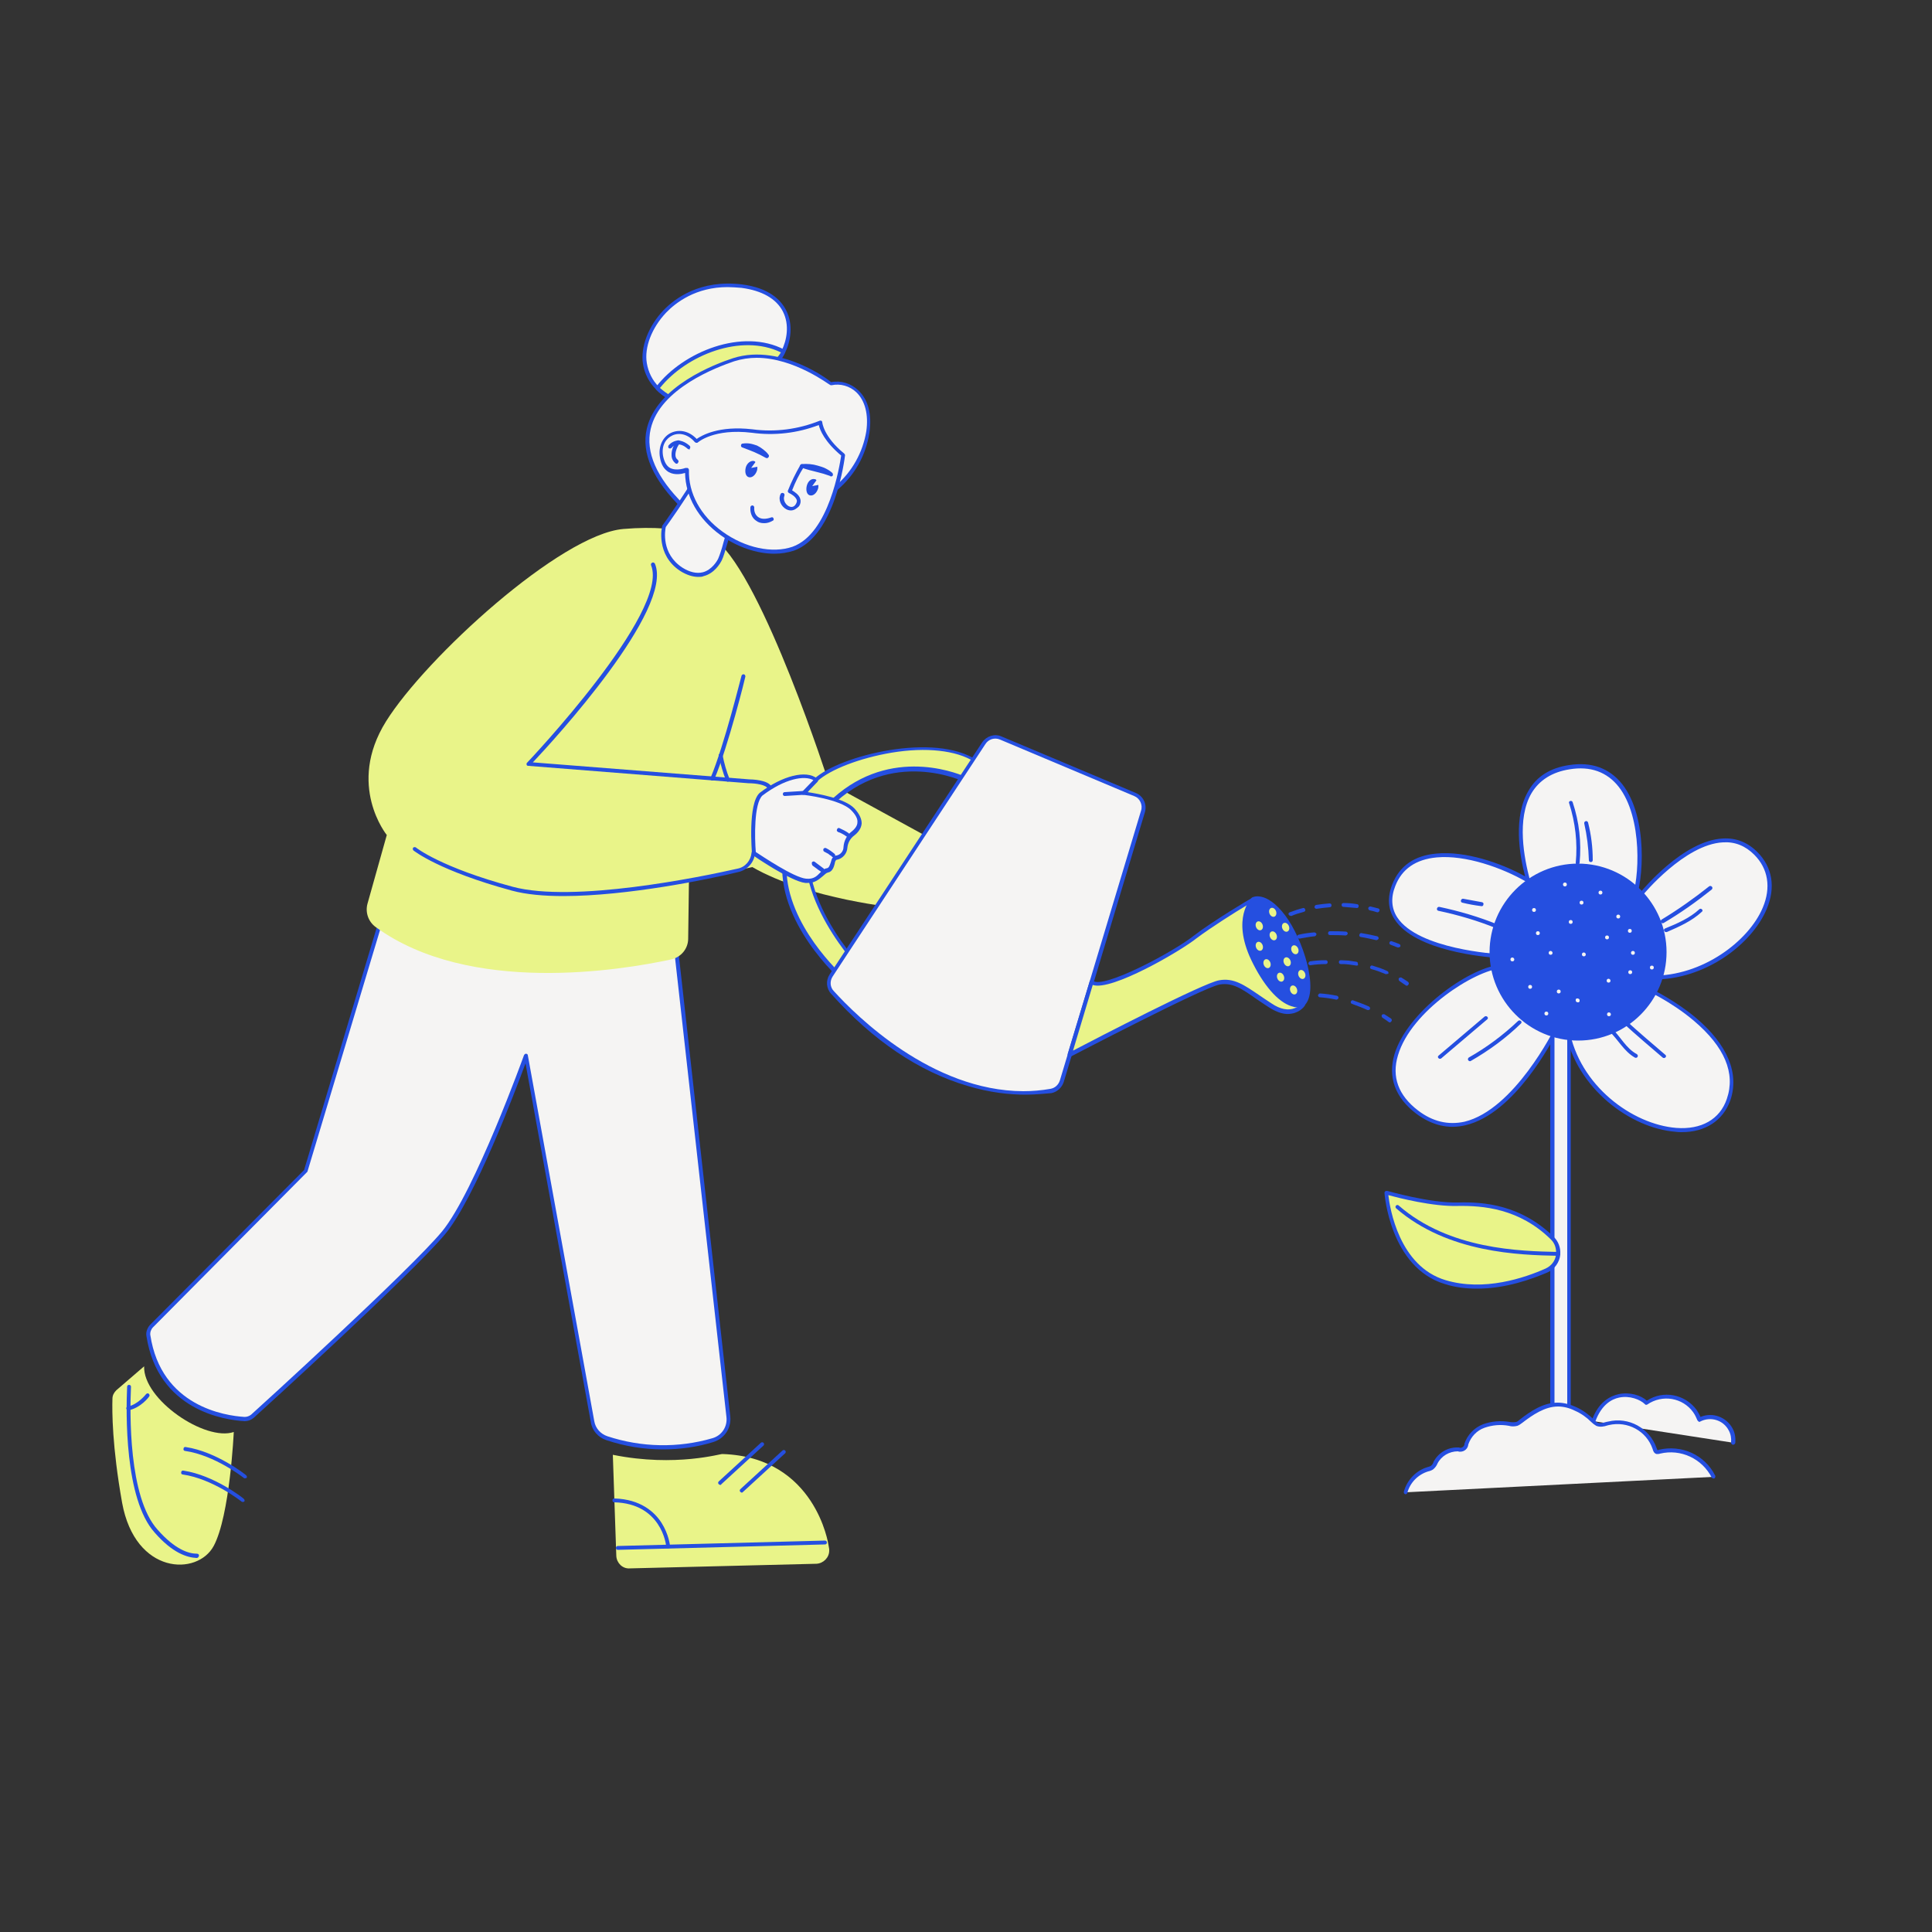
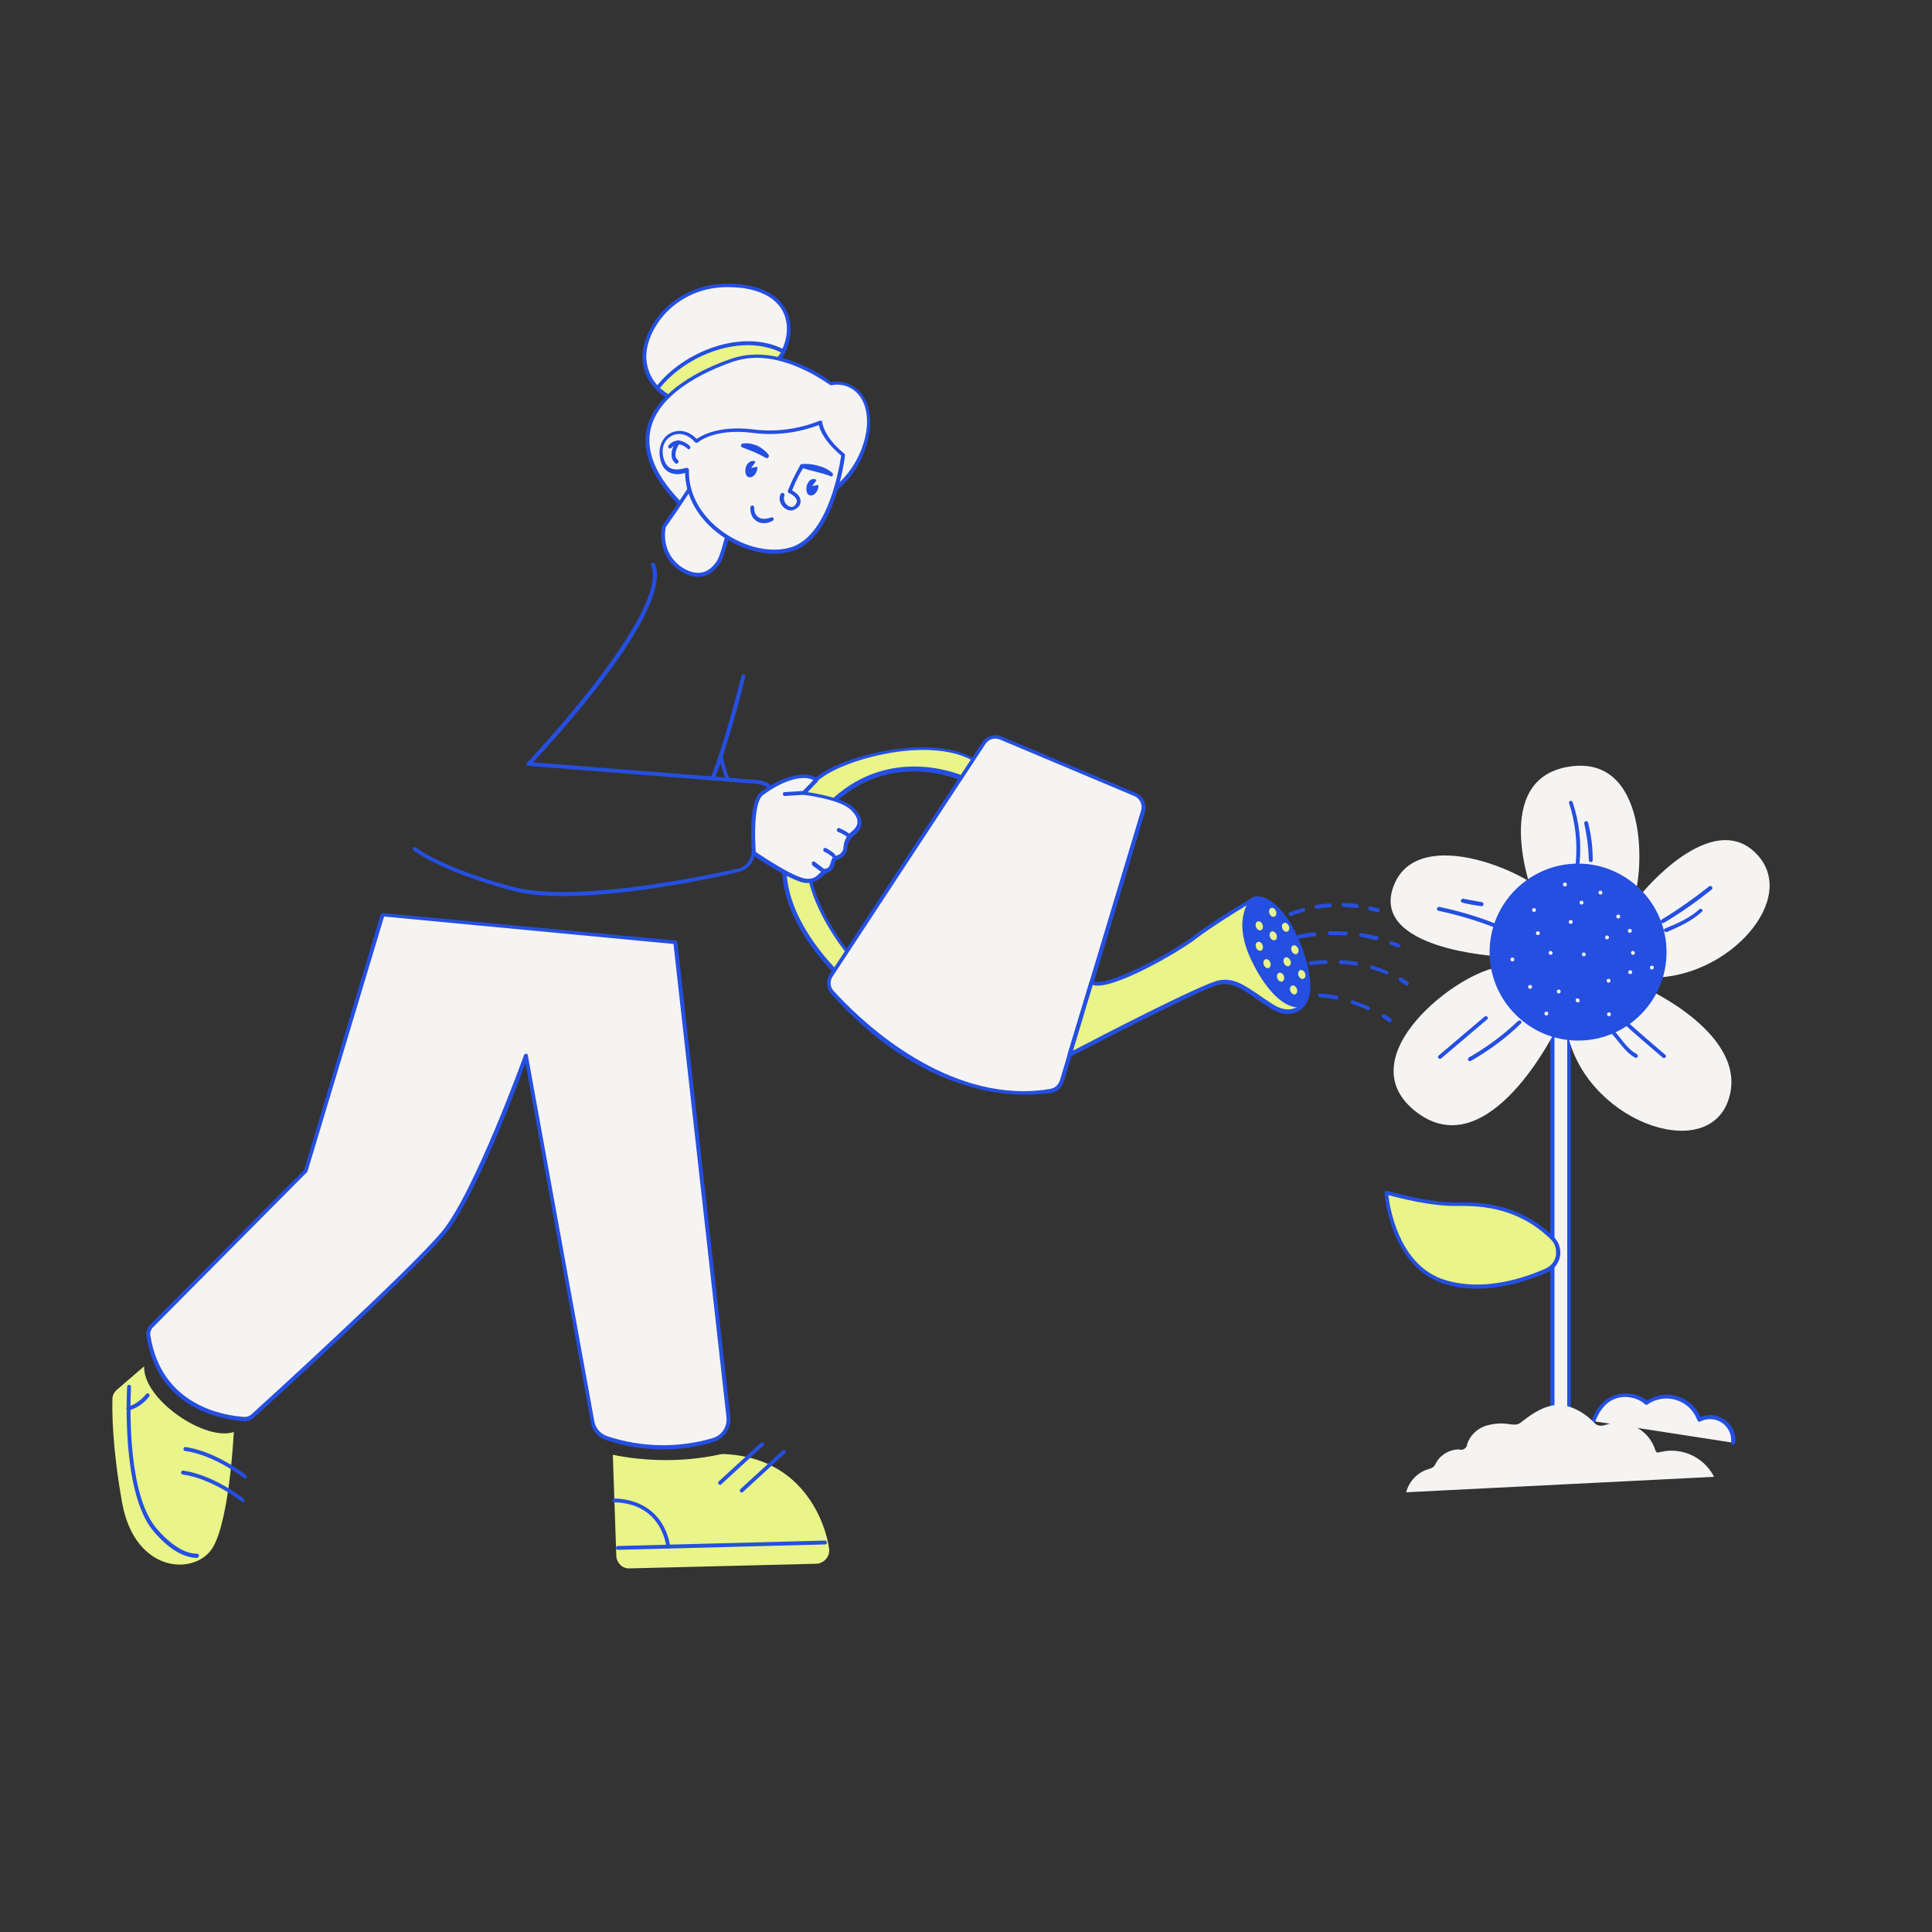
<svg xmlns="http://www.w3.org/2000/svg" xml:space="preserve" id="_0680_x5F_Watering_Plant" x="0" y="0" class="show_show__wrapper__graphic__5Waiy" version="1.1" viewBox="0 0 500 500">
  <rect x="0" y="0" width="500" height="500" fill="#333333" stroke="none" />
  <style>.st0{fill:#f5f4f3}.st1{fill:#254fe0}.st2{fill:#e9f489}</style>
  <g id="plant">
    <path d="M412.4 367.8c3.3-8.8 11.3-7 13.7-4.6 4-2.9 9.7-2 12.6 2.1.5.7.9 1.4 1.2 2.2 2.9-1.5 6.6-.4 8.1 2.5.5 1 .8 2.2.7 3.4" class="st0" />
    <path d="M448.5 373.9c-.3 0-.5-.3-.5-.6.1-1.1-.1-2.2-.6-3.1-1.4-2.7-4.7-3.7-7.4-2.3-.1.1-.3.1-.4 0l-.3-.3c-.3-.7-.6-1.4-1.1-2.1-2.7-3.8-8-4.7-11.9-2-.2.1-.5.1-.6-.1-1.2-1.2-4-2.3-6.7-1.7-1.9.4-4.5 1.8-6.1 6.1-.1.3-.4.4-.6.3-.3-.1-.4-.4-.3-.6 1.7-4.7 4.7-6.2 6.9-6.7 2.9-.6 5.8.3 7.3 1.7 4.2-2.8 9.9-1.7 12.9 2.4.4.6.7 1.2 1 1.8 3.1-1.3 6.7 0 8.3 3 .6 1.1.8 2.4.7 3.7-.1.3-.3.5-.6.5z" class="st1" />
    <path d="M401.8 266.4h4.3v99.3h-4.3z" class="st0" />
    <path d="M406 366.2h-4.3c-.3 0-.5-.2-.5-.5v-99.3c0-.3.2-.5.5-.5h4.3c.3 0 .5.2.5.5v99.3c0 .2-.2.5-.5.5zm-3.7-1h3.3v-98.3h-3.3v98.3z" class="st1" />
    <path d="M396.5 230.9s-10.9-29.3 9.6-32.5 19.5 27.3 16.6 34.4-.4 3.3-.4 3.3l2.6-4.9s17.9-22 29.5-10.4-7.1 32.4-27 32.2l-1.6 2.7s27.2 12.2 21.5 29-37.6 5.1-41.8-18.1l-2.8-.2s-17.3 35.6-36 21.5 11-36.9 21.9-37.7l-.8-2.7s-33.5-1.8-27.1-18.3 36.8-2.7 40.7 3.6-4.9-1.9-4.9-1.9z" class="st0" />
-     <path d="M435.2 293c-.5 0-1 0-1.6-.1-11.5-.9-25.6-11.1-28.5-26l-2-.1c-1.4 2.7-11.1 21.4-23.8 24.4-4.5 1.1-8.8 0-12.8-3-5.4-4.1-7.4-9.4-5.6-15.4 3.3-10.9 18.9-22.1 27.1-23.1l-.5-1.8c-2.9-.2-21.3-1.7-26.6-10-1.7-2.6-1.9-5.6-.6-9 1.9-4.8 5.7-7.5 11.5-8 7.4-.7 16.6 2.4 22.9 5.9-1.5-5.6-3.1-15.5.9-22.2 2.1-3.7 5.7-5.9 10.5-6.6 5.8-.9 10.4.8 13.7 4.9 6.8 8.6 5.5 25.3 3.4 30.2-.3.6-.5 1.2-.6 1.6l1.9-3.7c.5-.6 11.1-13.5 21.4-14 3.4-.2 6.4 1 8.9 3.5 3.9 3.9 4.8 9.2 2.4 14.8-3.8 9-15.8 18.3-29.5 18.2l-1.2 2c1.7.8 7.4 3.7 12.5 8 8.1 6.9 11.2 14.3 8.8 21.3-1.9 5.2-6.4 8.2-12.6 8.2zm-32.4-27.3 2.8.2c.2 0 .4.2.5.4 2.6 14.7 16.4 24.7 27.7 25.6 6.5.5 11.3-2.2 13.1-7.5 2.3-6.7-.6-13.5-8.5-20.2-6-5.1-12.7-8.1-12.8-8.1l-.3-.3c0-.1 0-.3.1-.4l1.6-2.7c.1-.2.3-.2.4-.2 13.2.2 25.2-9 28.8-17.6 2.2-5.2 1.4-10.1-2.2-13.7-2.3-2.3-5-3.4-8.1-3.2-9.9.5-20.6 13.5-20.7 13.6l-2.5 4.9c-.9 1.3-1.3 1.4-1.6 1.2-.5-.3-.7-.6 1.1-4.9 2.1-5 3-21.2-3.3-29.2-3-3.8-7.3-5.4-12.7-4.5-4.5.7-7.8 2.8-9.8 6.1-4 6.7-1.9 17.1-.5 22.4 2.9 1.7 5.1 3.5 5.9 4.9 1.1 1.8 1.3 2.6.8 3-.3.2-1 .9-6.5-4.1-.1-.1-.1-.1-.1-.2-.1-.2-.5-1.3-1-3-6.2-3.6-15.7-7-23.2-6.3-5.4.5-9 3-10.7 7.4-1.2 3-1 5.8.5 8.1 5.4 8.3 26 9.5 26.2 9.5.2 0 .4.2.5.4l.8 2.7c0 .1 0 .3-.1.4-.1.1-.2.2-.4.2-6.9.5-23.4 11-26.8 22.5-1.7 5.6.1 10.4 5.2 14.3 3.8 2.9 7.8 3.8 12 2.9 12.9-3.1 23.2-23.9 23.3-24.1.1-.4.3-.5.5-.5zm-5.9-35.1c1.8 1.6 4 3.3 4.9 3.8-.1-.3-.3-.7-.8-1.5-.7-1.1-2.4-2.6-4.7-4 .3.8.5 1.5.6 1.7z" class="st1" />
    <circle cx="408.4" cy="246.4" r="22.4" class="st1" />
    <path d="M408.4 269.3c-12.6 0-22.9-10.3-22.9-22.9 0-12.6 10.3-22.9 22.9-22.9s22.9 10.3 22.9 22.9c0 12.6-10.2 22.9-22.9 22.9zm0-44.8c-12.1 0-21.9 9.8-21.9 21.9s9.8 21.9 21.9 21.9 21.9-9.8 21.9-21.9-9.8-21.9-21.9-21.9z" class="st1" />
    <path d="M409.3 233.1c-.3 0-.5.2-.5.5s.2.5.5.5.5-.2.5-.5-.2-.5-.5-.5zm12.5 7.3c-.3 0-.5.2-.5.5s.2.5.5.5.5-.2.5-.5-.2-.5-.5-.5zm-11.9 6.1c-.3 0-.5.2-.5.5s.2.5.5.5.5-.2.5-.5-.3-.5-.5-.5zM398 241c-.3 0-.5.2-.5.5s.2.5.5.5.5-.2.5-.5-.2-.5-.5-.5zm-1-6c-.3 0-.5.2-.5.5s.2.5.5.5.5-.2.5-.5-.2-.5-.5-.5zm9.5 3.1c-.3 0-.5.2-.5.5s.2.5.5.5.5-.2.5-.5-.2-.5-.5-.5zm12.3-1.4c-.3 0-.5.2-.5.5s.2.5.5.5.5-.2.5-.5-.2-.5-.5-.5zm3.1 14.4c-.3 0-.5.2-.5.5s.2.5.5.5.5-.2.5-.5-.2-.5-.5-.5zm-13.1 7.7c0-.1-.1-.2-.1-.2l-.1-.1c-.1 0-.2-.1-.2-.1h-.3c-.1 0-.1.1-.2.1s-.1.1-.1.2v.3c0 .1.1.2.1.2l.1.1c.1 0 .2.1.2.1h.3c.1 0 .1-.1.2-.1 0 0 .1-.1.1-.2v-.3zm-12.8-3.9c-.3 0-.5.2-.5.5s.2.5.5.5.5-.2.5-.5-.2-.5-.5-.5zm-4.6-7.1c-.3 0-.5.2-.5.5s.2.5.5.5.5-.2.5-.5-.3-.5-.5-.5zm9.9-1.7c-.3 0-.5.2-.5.5s.2.5.5.5.5-.2.5-.5-.3-.5-.5-.5zm2.1 10c-.3 0-.5.2-.5.5s.2.5.5.5.5-.2.5-.5-.2-.5-.5-.5zm-3.2 5.7c-.3 0-.5.2-.5.5s.2.5.5.5.5-.2.5-.5-.2-.5-.5-.5zm16.2.2c-.3 0-.5.2-.5.5s.2.5.5.5.5-.2.5-.5-.3-.5-.5-.5zm11.1-12.1c-.3 0-.5.2-.5.5s.2.5.5.5.5-.2.5-.5-.2-.5-.5-.5zm-4.9-3.8c-.3 0-.5.2-.5.5s.2.5.5.5.5-.2.5-.5-.2-.5-.5-.5zm-6.3 7.2c-.3 0-.5.2-.5.5s.2.5.5.5.5-.2.5-.5-.3-.5-.5-.5zm-.4-11.2c-.3 0-.5.2-.5.5s.2.5.5.5.5-.2.5-.5-.2-.5-.5-.5zm-1.7-11.6c-.3 0-.5.2-.5.5s.2.5.5.5.5-.2.5-.5-.2-.5-.5-.5zm-9.2-2.1c-.3 0-.5.2-.5.5s.2.5.5.5.5-.2.5-.5-.2-.5-.5-.5z" class="st0" />
    <path d="M442.3 229.4c-3.9 3.1-8 6-12.3 8.6-.2.2-.3.5-.1.7.1.2.4.3.6.2 4.4-2.6 8.5-5.5 12.5-8.7.5-.5-.2-1.2-.7-.8zm-2.5 5.9c-2.5 2.3-5.7 3.7-8.9 5-.6.3-.1 1.1.5.9 3.2-1.4 6.4-2.8 9-5.2.6-.4-.2-1.1-.6-.7zm-19.6 29.6c3.3 3 6.7 5.9 10.1 8.8.5.4 1.2-.3.7-.7-3.4-2.9-6.8-5.8-10.1-8.8-.5-.4-1.1.3-.7.7zm-3.7 2c2.3 2.2 3.8 5.2 6.6 6.8.6.3 1.1-.5.5-.9-2.8-1.5-4.2-4.5-6.4-6.6-.4-.4-1.1.3-.7.7zm-23.6-2.7c-3.9 3.7-8.2 6.9-12.8 9.5-.2.2-.3.5-.1.7.1.2.4.3.6.2 4.7-2.7 9.1-5.9 13-9.7.5-.4-.2-1.1-.7-.7zm-8.7-1.1-11.9 10.1c-.5.4.2 1.1.7.7l11.9-10.1c.5-.4-.2-1.1-.7-.7zm3.5-23.8c-4.9-2-10-3.5-15.2-4.6-.6-.1-.9.8-.3 1 5.2 1.1 10.3 2.6 15.2 4.6.6.2.9-.8.3-1zm-4.1-5.8c-1.6-.3-3.3-.6-4.9-.9-.6-.1-.9.8-.3 1 1.6.4 3.3.7 4.9.9.3.1.6-.1.6-.4.1-.2 0-.5-.3-.6zm22.5-25.6c1.6 5 2.2 10.2 1.7 15.4-.1.6.9.6 1 0 .5-5.3-.1-10.6-1.8-15.7-.2-.6-1.2-.3-.9.3zm3.9 5.2c.7 3.1 1.1 6.3 1.2 9.5 0 .3.2.5.5.5s.5-.2.5-.5c0-3.3-.4-6.5-1.2-9.7-.2-.7-1.1-.4-1 .2z" class="st1" />
    <path d="M443.6 382.2c-2.6-5.1-8.4-7.8-14-6.4-.2.1-.5.1-.7.1-.4-.1-.5-.6-.6-.9-1.7-4.9-6.8-7.7-11.9-6.5-1 .3-2 .7-3 .3-.4-.2-.8-.5-1.1-.9-1.3-1.3-2.7-2.3-4.3-3.1-1.4-.7-3-1.1-4.6-1.2-3.5 0-6.7 2.1-9.5 4.3-.3.3-.7.5-1.1.7-.6.1-1.3.1-2 0-2.2-.4-4.5-.2-6.6.5-2.1.8-3.8 2.5-4.5 4.6 0 .9-.8 1.5-1.6 1.5-.2 0-.4 0-.5-.1-2.4 0-4.7 1.3-5.9 3.4-.2.4-.4.8-.8 1.2-.4.2-.8.4-1.2.5-2.8.8-5 3.1-5.8 6" class="st0" />
-     <path d="M363.8 386.7h-.1c-.3-.1-.4-.3-.4-.6.8-3 3.1-5.5 6.1-6.4.4-.1.7-.2 1-.4.3-.3.5-.6.6-1 1.3-2.4 3.7-3.8 6.4-3.7h.2c.1 0 .2.1.3.1.5 0 1.1-.4 1.1-1v-.1c.8-2.3 2.5-4.1 4.8-5 2.2-.8 4.6-1 6.9-.6.6.1 1.2.1 1.7 0 .3-.1.6-.3.9-.6 2.8-2.2 6.1-4.4 9.8-4.4 1.7 0 3.4.5 4.9 1.2 1.7.8 3.2 1.9 4.5 3.2.3.3.6.6 1 .8.6.3 1.4 0 2.2-.2.2 0 .3-.1.5-.1 5.3-1.3 10.7 1.7 12.5 6.8.1.2.2.6.3.6.1 0 .2 0 .3-.1 5.9-1.4 11.9 1.3 14.6 6.7.1.2 0 .5-.2.7-.2.1-.5 0-.7-.2-2.5-4.9-8-7.5-13.4-6.2-.2.1-.6.1-.9.1-.7-.2-.9-.9-1-1.3-1.6-4.7-6.5-7.3-11.3-6.2l-.4.1c-.9.3-1.9.5-2.9.1-.5-.3-.9-.6-1.3-1-1.2-1.2-2.6-2.2-4.2-2.9-1.4-.7-2.9-1.1-4.4-1.1-3.4 0-6.6 2.2-9.2 4.2-.4.3-.8.6-1.3.8-.8.2-1.5.2-2.2 0-2.1-.4-4.3-.2-6.3.5s-3.5 2.3-4.2 4.3c-.1 1.1-1 1.9-2.1 1.9-.2 0-.4 0-.6-.1-2.2 0-4.3 1.2-5.3 3.2-.2.5-.5.9-.9 1.3 0 0-.1 0-.1.1-.4.3-.9.5-1.4.6-2.6.8-4.7 2.9-5.4 5.6 0 .1-.2.3-.4.3z" class="st1" />
    <path d="M403.2 324.5c.1-1.5-.4-3-1.5-4.1-8.1-7.9-17.3-9-24.4-8.8-7.6.2-18.5-3-18.5-3s1.2 18.9 15.2 23.2c10.4 3.1 21.3-.8 26.3-3.1 1.6-.7 2.8-2.3 2.9-4.2z" class="st2" />
    <path d="M382.3 333.5c-2.8 0-5.6-.3-8.4-1.2-14.2-4.3-15.6-23.4-15.6-23.6 0-.2.1-.3.2-.4.1-.1.3-.1.5-.1.1 0 11 3.2 18.4 3 6.6-.2 16.3.6 24.8 9 1.1 1.1 1.7 2.7 1.6 4.3v.2c-.2 2-1.5 3.8-3.3 4.6-4 1.7-10.8 4.2-18.2 4.2zm-23-24.2c.4 3.4 2.8 18.4 14.8 22 10 3 20.5-.6 25.9-3 1.5-.7 2.5-2 2.7-3.6v-.2c.1-1.4-.3-2.7-1.3-3.7-8.2-8.1-17.7-8.8-24.1-8.7-6.5.2-15.4-2.1-18-2.8z" class="st1" />
-     <path d="M403.2 325c-10-.2-28.5-.7-41.9-12.3-.2-.2-.2-.5 0-.7.2-.2.5-.2.7 0 13.1 11.4 31.4 11.8 41.2 12 .3 0 .5.2.5.5s-.2.5-.5.5z" class="st1" />
+     <path d="M403.2 325s-.2.5-.5.5z" class="st1" />
  </g>
  <g id="character-2">
    <path d="m174.8 243.9 13.8 122.8c.3 2.7-1.4 5.3-4 6-9 2.6-18.6 2.4-27.5-.5-1.9-.7-3.3-2.3-3.7-4.3l-17.2-94.7s-12.6 35.2-21.3 45.8c-8 9.6-43.5 42.1-49.5 47.5-.6.5-1.3.8-2.1.7-4.8-.3-22-2.6-24.9-21.6-.1-.9.2-1.8.8-2.4l40-40.2L99 236.8l75.8 7.1z" class="st0" />
    <path d="M171.6 375.1c-5 0-9.9-.8-14.7-2.4-2.1-.7-3.7-2.5-4-4.7L136 275.2c-2.7 7.3-13.1 34.9-20.8 44.2-8.5 10.2-47.8 46-49.5 47.5-.7.6-1.5.9-2.4.9-5.2-.3-22.4-2.8-25.4-22-.2-1 .2-2.1.9-2.9l39.9-40.1 19.8-66.1c.1-.2.3-.4.5-.4l75.8 7.1c.2 0 .4.2.5.4L189 366.6c.3 3-1.5 5.7-4.4 6.6-4.2 1.3-8.6 1.9-13 1.9zm-35.5-102.4c.3 0 .5.2.5.4l17.2 94.7c.3 1.8 1.6 3.3 3.4 3.9 8.8 2.9 18.3 3.1 27.2.5 2.4-.7 3.9-3 3.6-5.5l-13.7-122.4-74.9-7.1-19.8 65.9c0 .1-.1.2-.1.2l-39.9 40.2c-.5.5-.8 1.3-.7 2 2.8 18.5 19.4 20.9 24.4 21.2.6 0 1.2-.2 1.7-.6 1.7-1.5 41-37.3 49.4-47.4 8.5-10.4 21.1-45.3 21.2-45.6.1-.2.3-.4.5-.4z" class="st1" />
-     <path d="M185.4 139.9c12.2 10 29.1 62.7 29.1 62.7l29.6 16.2-11.4 16.2s-23.4-2.2-38-10.6l-16.4 3.5-.2 15c0 2.6-1.8 4.8-4.4 5.4-13 2.8-52.2 9.3-76.5-8.4-1.9-1.4-2.7-3.8-2.1-6l5-17.8s-10.5-12.9-.2-29.4 45.2-48.4 61.4-49.8 24.1 3 24.1 3z" class="st2" />
    <path d="M211.2 201.8c6.8-6.2 31-11.8 41.5-4.7l-2.7 4.7s-19.2-9.6-35.4 6.6 7.7 41.6 7.7 41.6l-4.2 3.4s-17-14.8-15-31.4 8.1-20.2 8.1-20.2z" class="st2" />
    <path d="M218.1 253.9c-.1 0-.2 0-.3-.1-.2-.2-17.2-15.2-15.2-31.8 1.9-16 7.6-20.1 8.2-20.5 6.6-6 31.2-12.1 42.1-4.7.2.1.3.4.2.7l-2.7 4.7c-.1.2-.4.3-.7.2-.2-.1-19.1-9.3-34.8 6.5-15.7 15.7 7.5 40.7 7.8 40.9.1.1.1.2.1.4 0 .1-.1.3-.2.4l-4.2 3.4c0-.2-.1-.1-.3-.1zm-6.6-51.7c-.1.1-5.9 3.9-7.8 19.8-1.8 14.8 12.2 28.5 14.5 30.6l3.4-2.8c-3-3.3-22.6-26.7-7.4-41.9 14.9-14.9 32.6-8.2 35.6-6.9l2.3-3.9c-4.6-2.9-12.4-3.8-21.4-2.3-8.2 1.4-15.8 4.3-19.2 7.4zm-.3-.4z" class="st1" />
    <path d="M199 94.9c-6.1 3.1-22 9.3-22 9.3-2.6-.6-5-2-6.9-3.8-1.7-1.7-2.8-3.9-3.2-6.3-1.4-8.4 8.1-22.2 25-20 12.8 1.7 13.8 11.1 10.8 16.8-.8 1.7-2.1 3.1-3.7 4z" class="st0" />
    <path d="M177 104.8h-.1c-2.7-.7-5.2-2-7.1-4-1.8-1.8-3-4.1-3.4-6.6-.7-4.3 1.4-9.8 5.3-13.9 3-3.1 9.5-8 20.3-6.7 7.1.9 10.1 4.1 11.4 6.6 2 3.8 1.2 8.2-.2 11-.8 1.8-2.2 3.2-3.9 4.2-6 3.1-21.9 9.3-22 9.4-.2-.1-.2 0-.3 0zm11.3-30.5c-8.2 0-13.4 4-15.9 6.6-3.7 3.9-5.7 9-5 13.1.4 2.3 1.4 4.4 3.1 6.1 1.8 1.8 4.1 3 6.5 3.7 1.6-.6 16.1-6.4 21.8-9.3 1.5-.9 2.7-2.2 3.5-3.8 1.3-2.6 2.1-6.6.3-10.1-1.7-3.3-5.4-5.4-10.7-6.1-1.3-.1-2.5-.2-3.6-.2zM199 94.9z" class="st1" />
    <path d="M199 94.9c-6.1 3.1-22 9.3-22 9.3-2.6-.6-5-2-6.9-3.8 6.9-8.9 21.9-15.1 32.6-9.5-.8 1.7-2.1 3.1-3.7 4z" class="st2" />
    <path d="M177 104.8h-.1c-2.7-.7-5.2-2-7.1-4-.2-.2-.2-.5 0-.7 7-9.1 22.4-15.3 33.2-9.6.2.1.3.4.2.7-.8 1.8-2.2 3.2-3.9 4.2-6 3.1-21.9 9.3-22 9.4-.2-.1-.2 0-.3 0zm-6.2-4.4c1.8 1.6 3.9 2.8 6.2 3.4 1.6-.6 16.1-6.4 21.8-9.3 1.4-.8 2.5-2 3.3-3.3-10.3-5-24.5.7-31.3 9.2zm28.2-5.5z" class="st1" />
    <path d="M176.8 131.2c-22.2-21.7.7-34.1 13-38.2s25.2 6.3 25.2 6.3c4.9-1.1 11 3 9.6 12.5-.9 5.7-3.8 10.8-8.1 14.5l-39.7 4.9z" class="st0" />
    <path d="M176.8 131.7c-.1 0-.3-.1-.3-.1-7.5-7.4-10.6-14.3-9.1-20.7 2.6-11 17.7-16.7 22.3-18.2 6.5-2.1 13.1-.3 17.5 1.6 4.2 1.8 7.2 4 7.9 4.6 2.5-.5 5.1.3 7 2.1 2.6 2.4 3.6 6.3 2.9 11-.9 5.8-3.8 11-8.3 14.8-.1.1-.2.1-.3.1l-39.6 4.8c.1 0 0 0 0 0zm19-39.1c-1.9 0-3.9.3-5.8.9-4.4 1.5-19.2 7-21.6 17.5-1.4 6 1.5 12.6 8.6 19.6l39.3-4.9c4.2-3.6 7-8.6 7.9-14.1.6-4.3-.3-7.9-2.6-10.1-1.7-1.6-4.1-2.3-6.4-1.8-.1 0-.3 0-.4-.1-.2 0-9.2-7-19-7z" class="st1" />
    <path d="M180.9 122.6c-3.9 6.4-9 13.6-9 13.6s-1.7 7.1 4.5 11.1 9.4-1.4 10-2.6 1.6-5.4 2.1-6.7-7.6-15.4-7.6-15.4z" class="st0" />
    <path d="M180.7 149.3c-1.4 0-3-.5-4.6-1.5-6.5-4.2-4.8-11.6-4.7-11.7 0-.1 0-.1.1-.2s5.2-7.2 9-13.6c.1-.2.3-.2.4-.2.2 0 .3.1.4.2 2.5 4.3 8.2 14.5 7.7 15.9-.2.5-.5 1.5-.8 2.6-.5 1.7-1 3.4-1.4 4.2-.4.8-1.9 3.4-4.7 4.1-.4.2-.9.2-1.4.2zm-8.4-12.9c-.2.9-1.2 6.9 4.3 10.5 1.9 1.2 3.7 1.6 5.3 1.2 2.3-.6 3.7-2.9 4-3.6.3-.7.9-2.4 1.3-4 .3-1.1.6-2.1.8-2.6.1-.9-3.5-7.9-7.2-14.3-3.5 5.8-7.9 12-8.5 12.8z" class="st1" />
    <path d="M218.2 117.7s-2.4 20.5-12.9 24.2-27.9-6.1-27.5-20.3c0 0-5.6 2.4-6.6-3.4s5.2-8.6 9-4c0 0 4.1-3.9 14.4-2.7 6 .8 12 0 17.6-2.2.1 0 .3 3.8 6 8.4z" class="st0" />
    <path d="M200.4 143.3c-4.5 0-9.6-1.7-13.9-4.8-5.8-4.2-9.1-10-9.2-16.1-1 .3-2.7.6-4.2-.2-1.2-.7-2-1.9-2.3-3.8-.5-2.8.7-5.4 2.9-6.4s4.7-.4 6.6 1.6c1.3-.9 5.7-3.5 14.4-2.5 5.9.8 11.9 0 17.4-2.2.1-.1.3 0 .5 0 .1.1.2.2.2.4 0 0 .3 3.7 5.7 8.1.1.1.2.3.2.4-.1.8-2.5 20.8-13.2 24.7-1.6.5-3.3.8-5.1.8zm-22.6-22.2c.1 0 .2 0 .3.1.1.1.2.3.2.4-.2 6 3 11.9 8.7 16 5.8 4.2 12.9 5.7 18.1 3.9 9.5-3.4 12.2-21.1 12.6-23.6-4.3-3.6-5.5-6.6-5.8-7.9-5.5 2.1-11.5 2.8-17.3 2-9.9-1.2-14 2.5-14 2.5-.1.1-.2.1-.4.1-.1 0-.3-.1-.4-.2-1.6-1.9-3.9-2.6-5.8-1.7-1.5.7-2.9 2.4-2.4 5.3.3 1.5.9 2.6 1.8 3.1 1.7.9 4 0 4 0h.4z" class="st1" />
    <path d="m198.2 118.5-1.5-.8c-.5-.2-1-.5-1.5-.7-1-.4-2-.8-3.1-1.2-.3-.1-.4-.4-.3-.7.1-.2.2-.3.4-.3.6-.1 1.3-.1 1.9 0 .6.1 1.2.3 1.8.5.6.3 1.1.6 1.6 1s1 .8 1.4 1.4c.2.2.1.6-.1.7-.1.2-.3.2-.6.1zm16.7 4.7-1.8-.6-1.9-.5c-1.2-.3-2.5-.6-3.8-1.1-.3-.1-.4-.4-.3-.6.1-.2.2-.3.4-.3 1.4-.1 2.8 0 4.1.4.7.2 1.4.4 2 .7.6.3 1.3.7 1.8 1.2.2.2.2.5.1.7-.1.2-.4.2-.6.2v-.1z" class="st1" />
    <path d="M204.7 132.1c-.4 0-.8-.1-1.2-.3-1.3-.7-2.2-2.4-1.5-3.9.1-.3.4-.4.7-.3.3.1.4.4.3.7-.4 1 .2 2.2 1.1 2.7.4.2 1.3.5 1.9-.6.2-.4.3-.7.2-1-.3-.9-1.5-1.6-2-1.8-.2-.1-.4-.4-.3-.6.9-2.3 2-4.5 3.2-6.6.1-.2.5-.3.7-.2.2.1.3.5.2.7-1.2 1.9-2.2 3.9-3 6 .6.4 1.8 1.1 2.1 2.2.2.6.1 1.3-.3 1.9-.6.6-1.3 1.1-2.1 1.1zM193 121c-.3 1.2 0 2.3.8 2.5s1.7-.5 2.1-1.7c.1-.3.1-.7.1-1l-1.6.3 1.1-1.5c-.1-.2-.3-.3-.5-.3-.8-.1-1.7.6-2 1.7zm15.8 4.7c-.3 1.2 0 2.3.8 2.5s1.7-.5 2.1-1.7c.1-.3.1-.7.1-1l-1.6.3 1.1-1.5c-.1-.2-.3-.3-.5-.3-.8-.2-1.7.5-2 1.7zm-11 9.7c-.9 0-1.6-.2-2.2-.7-1-.7-1.5-2-1.4-3.4 0-.3.3-.5.5-.5.3 0 .5.3.5.5-.1 1.1.3 2 1 2.5.8.6 2 .6 3.4.1.3-.1.5 0 .6.3.1.3 0 .5-.3.6-.7.4-1.4.6-2.1.6zm-19.5-19.1c-.1 0-.3-.1-.4-.2 0 0-1.1-1.1-2.4-1.1-.6 0-1.2.3-1.7.9-.2.2-.5.2-.7.1s-.2-.5-.1-.7c.7-.8 1.5-1.2 2.4-1.3 1.7 0 3.1 1.4 3.1 1.4.2.2.2.5 0 .7.1.2 0 .2-.2.2z" class="st1" />
    <path d="M175.1 120c-.1 0-.2 0-.3-.1-.6-.5-1-1.2-1-2.1-.1-1.5.8-3.1 1.4-3.7.2-.2.5-.2.7 0 .2.2.2.5 0 .7-.4.4-1.1 1.7-1.1 2.9 0 .6.2 1 .6 1.3.2.2.3.5.1.7-.1.3-.3.3-.4.3z" class="st1" />
    <path d="M196.9 205.5c6-4.6 11.9-5.7 14.3-3.7l-3.3 3.4s9.8 1.1 12.8 4.1 1.6 4.9 0 6.2c-1.2.8-1.9 2.2-1.9 3.6-.1 1.3-1 2.4-2.3 2.6-1.3.1-.7 3-2.4 3.3s-1.9 3.1-5.6 2.7-13.4-7.1-13.4-7.1-1.1-12.4 1.8-15.1z" class="st0" />
    <path d="M209.1 228.5h-.7c-3.7-.4-13.2-6.9-13.6-7.2-.1-.1-.2-.2-.2-.4 0-.5-1.1-12.9 2-15.7 5.9-4.5 12.1-6 14.9-3.7.1.1.2.2.2.4 0 .1 0 .3-.1.4L209 205c2.6.4 9.6 1.6 12.1 4.2 1.3 1.4 1.9 2.7 1.9 3.9-.1 1.4-1.1 2.5-1.9 3.1-1.1.8-1.7 2-1.8 3.2-.1 1.5-1.2 2.8-2.7 3.1-.3 0-.5.4-.6 1.1-.2.8-.6 2-1.7 2.2-.5.1-.8.5-1.3.9-.9.7-1.9 1.8-3.9 1.8zm-13.5-8c1.4.9 9.8 6.6 13 6.9 2 .2 2.8-.7 3.6-1.5.5-.5 1-1.1 1.8-1.2.5-.1.7-.6 1-1.5.2-.8.5-1.8 1.5-1.8 1-.2 1.8-1.1 1.8-2.2.1-1.6.9-3.1 2.1-4 1-.8 1.5-1.6 1.5-2.4.1-.9-.5-2-1.6-3.1-2.8-2.9-12.3-4-12.4-4-.2 0-.4-.1-.4-.3-.1-.2 0-.4.1-.5l2.9-3c-2.3-1.3-7.4-.4-13.2 4-2.2 2.1-2 11-1.7 14.6z" class="st1" />
    <path d="M203.1 206c-.3 0-.5-.2-.5-.5s.2-.5.5-.5l4.8-.3c.3 0 .5.2.5.5s-.2.5-.5.5l-4.8.3zm13.8 9.3.1.1c.1 0 .1 0 0 0h.1l.3.1.6.3c.4.2.7.4 1.1.7.2.1.5.1.7-.2.1-.2.1-.5-.2-.7-.7-.5-1.5-.9-2.4-1.3-.3-.1-.5.1-.6.4-.1.2 0 .5.3.6zm-3.6 5.1c.4.2.7.4 1.1.6l.5.4h.1l.1.1.2.2c.2.2.5.2.7 0 .2-.2.2-.5 0-.7-.7-.6-1.4-1.1-2.2-1.5-.2-.1-.5-.1-.7.2-.1.3 0 .6.2.7zm-2.9 3.7c.4.3.8.6 1.1.8-.1 0 0 0 0 0l.1.1.3.2.6.4c.2.2.5.2.7-.1.2-.2.2-.5 0-.7l-2.4-1.8c-.2-.1-.5-.1-.7.2 0 .4 0 .7.3.9z" class="st1" />
    <path d="m215.1 252.4 39.6-60.1c1-1.4 2.8-2 4.4-1.4l34.7 14.6c1.7.7 2.6 2.6 2.1 4.4l-21 69.8c-.4 1.3-1.5 2.3-2.9 2.5-7.3 1.2-31.3 2.5-56.5-25.4-1.2-1.2-1.3-3-.4-4.4z" class="st0" />
    <path d="M265.4 283.3c-4 0-9.2-.5-15.1-2.3-12.5-3.7-24.4-11.7-35.2-23.8-1.3-1.4-1.4-3.5-.4-5l39.5-60.1c1.1-1.6 3.2-2.3 5-1.5l34.7 14.6c2 .8 3 3 2.4 5l-21 69.8c-.5 1.5-1.7 2.6-3.2 2.9-1.6.1-3.9.4-6.7.4zm-49.9-30.6c-.8 1.2-.7 2.8.3 3.8 5.8 6.4 25.3 25.8 49 25.9 2.3 0 4.7-.2 7-.6 1.2-.2 2.1-1 2.5-2.2l21-69.8c.5-1.5-.3-3.2-1.8-3.8l-34.7-14.6c-1.4-.6-3-.1-3.8 1.2l-39.5 60.1z" class="st1" />
    <path d="M337.3 259.9s-2.8 4.2-8.6.4-8.7-6.8-13.1-6-38.7 18.7-38.7 18.7l5.7-18.8c3.1 2.7 21.9-7.8 26.8-11.6s15-9.8 15-9.8-5 4.9 0 15.4c4.9 10.6 10.4 13 12.9 11.7z" class="st2" />
    <path d="M276.8 273.4c-.1 0-.2 0-.3-.1-.2-.1-.2-.3-.2-.5L282 254c0-.2.2-.3.3-.3.2 0 .3 0 .5.1 2.6 2.3 20.8-7.4 26.1-11.6 4.9-3.8 15-9.8 15.1-9.8.2-.1.5-.1.6.1.2.2.1.5 0 .7-.2.2-4.7 4.8.1 14.9 4.2 8.9 8.2 11 9.8 11.5 1 .3 1.9.3 2.5-.1.2-.1.5-.1.6.1.2.2.2.4.1.6 0 .1-1.1 1.7-3.3 2.1-1.8.4-3.8-.2-6-1.6-1.1-.7-2.1-1.4-3-2-4-2.8-6.4-4.5-9.8-3.9-4.3.8-38.2 18.5-38.6 18.7 0-.1-.1-.1-.2-.1zm6-18.5-5.1 17c5.9-3.1 33.7-17.5 37.8-18.2 3.8-.7 6.5 1.2 10.6 4 .9.6 1.9 1.3 3 2 2.2 1.5 4.3 1.9 6 1.2.3-.1.5-.2.7-.3-.4 0-.9-.1-1.4-.3-3.5-1.1-7.3-5.5-10.4-12-3.4-7.1-2.3-11.7-1.2-14.1-3.2 1.9-9.5 5.9-13.1 8.6-4.1 3.3-22.1 13.8-26.9 12.1z" class="st1" />
    <path d="M337.3 259.9c-2.5 1.4-8-1.1-13-11.6s0-15.4 0-15.4 3.2-1.9 7.9 4.4 8.5 19.1 5.1 22.6z" class="st1" />
    <path d="M335.8 260.7c-.5 0-1-.1-1.6-.3-3.5-1.1-7.3-5.5-10.4-12-5.1-10.8-.1-15.8.1-16l.1-.1c.1-.1 3.6-2 8.6 4.6 4.6 6.1 8.9 19.5 5 23.3l-.1.1c-.5.3-1 .4-1.7.4zm1.5-.8zm-12.7-26.7c-.5.6-4.4 5.2.2 14.8 4.3 8.9 8.3 11 9.8 11.5 1 .3 1.8.3 2.4 0 3-3.2-.5-15.8-5.2-22-4.1-5.3-6.8-4.5-7.2-4.3zm-125.4-28.8c-.2 0-.4-.1-.5-.3-.4-1-3.1-1.4-5-1.4l-57-4.5c-.2 0-.4-.1-.4-.3-.1-.2 0-.4.1-.5.4-.4 37-39.1 32.1-51.1-.1-.3 0-.5.3-.7.3-.1.5 0 .7.3 4.9 11.8-26.2 45.7-31.6 51.4l56 4.4c.5 0 5.1.1 5.8 2 .1.3 0 .5-.3.6-.1.1-.2.1-.2.1zm-53.4 27.5c-5 0-9.6-.4-13.3-1.4-18.8-5.1-25.2-10.2-25.5-10.4-.2-.2-.2-.5-.1-.7.2-.2.5-.2.7-.1.1.1 6.5 5.2 25.1 10.2 15.7 4.2 48.5-2.5 58.2-4.7 2-.4 3.4-2.1 3.6-4.1 0-.3.3-.5.5-.4.3 0 .5.3.4.5-.2 2.4-2 4.4-4.4 4.9-7.3 1.8-28.6 6.2-45.2 6.2z" class="st1" />
    <path d="M184.4 202h-.2c-.3-.1-.4-.4-.3-.7 3.6-8.6 7.9-26.2 8-26.4.1-.3.3-.4.6-.4.3.1.4.3.4.6 0 .2-4.4 17.9-8 26.5-.1.3-.3.4-.5.4z" class="st1" />
    <path d="M188.4 202.3c-.2 0-.4-.1-.5-.3-.8-2-1.4-4.2-1.9-6.4-.1-.3.1-.5.4-.6.3-.1.5.1.6.4.4 2.1 1 4.2 1.8 6.2.1.3 0 .5-.3.6.1.1 0 .1-.1.1z" class="st1" />
    <path d="m158.6 376.5.9 26.2c.1 1.8 1.6 3.3 3.4 3.2l48.4-1.2c1.8-.1 3.3-1.6 3.3-3.4v-.4l-.2-1.1s-3.3-22.7-27.4-23.5c-.2-.2-12 3.5-28.4.2z" class="st2" />
    <path d="M159.9 401.1c-.3 0-.5-.2-.5-.5s.2-.5.5-.5l53.6-1.4c.3 0 .5.2.5.5s-.2.5-.5.5l-53.6 1.4z" class="st1" />
    <path d="M172.9 400.7c-.3 0-.5-.2-.5-.5 0-.5-1.3-11.1-13.4-11.4-.3 0-.5-.2-.5-.5s.2-.5.5-.5c6.8.2 10.4 3.5 12.2 6.3 1.9 3 2.2 5.9 2.2 6 0 .4-.2.6-.5.6zm13.5-16.4c-.1 0-.3-.1-.4-.2-.2-.2-.2-.5 0-.7l10.9-10c.2-.2.5-.2.7 0 .2.2.2.5 0 .7l-10.9 10c-.1.2-.2.2-.3.2zm5.6 2c-.1 0-.3-.1-.4-.2-.2-.2-.2-.5 0-.7l10.9-10c.2-.2.5-.2.7 0s.2.5 0 .7l-10.9 10c-.1.1-.2.2-.3.2z" class="st1" />
    <path d="M37.3 353.6c-.3 8.6 15.8 19.5 23.2 17 0 0-1 21.7-5.2 29.5s-20.3 7.5-23.7-11.2C29 374.3 29 365.2 29.1 362c0-.9.4-1.6 1-2.2l7.2-6.2z" class="st2" />
    <path d="M50.9 403.2c-2.4-.1-6.2-1.2-10.9-6.6-7.8-8.7-7.4-31.1-7.1-37.7 0-.3.2-.5.5-.5s.5.2.5.5c-.3 6.5-.7 28.6 6.9 37 4.5 5.1 8 6.2 10.2 6.2.3 0 .5.2.5.5-.1.4-.3.6-.6.6z" class="st1" />
    <path d="M33.2 365c-.2 0-.4-.2-.5-.4-.1-.3.1-.5.4-.6 2.6-.5 4.7-3.2 4.7-3.2.2-.2.5-.3.7-.1.2.2.3.5.1.7 0 .1-2.2 3-5.4 3.6.1 0 .1 0 0 0zm30.2 17.6c-.1 0-.2 0-.3-.1-.1-.1-7.5-5.9-15.2-7-.3 0-.5-.3-.4-.6 0-.3.3-.5.6-.4 7.9 1.2 15.3 7 15.6 7.3.2.2.3.5.1.7-.1 0-.3.1-.4.1zm-.6 6.1c-.1 0-.2 0-.3-.1-.1-.1-7.5-5.9-15.2-7-.3 0-.5-.3-.4-.6 0-.3.3-.5.6-.4 7.9 1.2 15.3 7 15.6 7.3.2.2.3.5.1.7-.1.1-.3.1-.4.1zM335.2 258c-.3 0-.5-.2-.5-.5s.2-.5.5-.5c.7-.1 1.3-.1 2-.1.3 0 .5.2.5.5s-.2.5-.5.5c-.6 0-1.2.1-2 .1.1 0 .1 0 0 0zm18.9 3.4h-.2c-1.3-.6-2.6-1.1-4-1.6-.3-.1-.4-.4-.3-.6.1-.3.4-.4.6-.3 1.4.5 2.8 1 4.1 1.6.2.1.4.4.2.7 0 .1-.2.2-.4.2zm-8.2-2.7h-.1c-1.4-.3-2.8-.5-4.2-.6-.3 0-.5-.3-.5-.5s.3-.5.5-.5c1.5.1 2.9.3 4.4.6.3.1.4.3.4.6-.1.2-.3.4-.5.4zm13.8 5.9c-.1 0-.2 0-.3-.1-.5-.4-1-.7-1.6-1.1-.2-.1-.3-.5-.2-.7.1-.2.5-.3.7-.2.6.4 1.2.8 1.7 1.1.2.2.3.5.1.7-.1.2-.3.3-.4.3zm-26.6-13.8c-.2 0-.4-.2-.5-.4-.1-.3.1-.5.4-.6.7-.1 1.3-.3 2-.4.3 0 .5.1.6.4 0 .3-.1.5-.4.6-.7.1-1.3.2-2 .4h-.1zm25.7 1.3h-.2c-1.2-.5-2.5-1-3.7-1.3-.3-.1-.4-.4-.3-.6.1-.3.4-.4.6-.3 1.3.4 2.6.8 3.8 1.4.3.1.4.4.3.7-.1 0-.3.1-.5.1zm-7.7-2.2-2.1-.3c-.7-.1-1.3-.1-2-.1-.3 0-.5-.2-.5-.5s.2-.5.5-.5c.7 0 1.4.1 2 .1.7.1 1.4.2 2 .3.3 0 .5.3.4.6.2.2 0 .4-.3.4zm-12-.1c-.2 0-.5-.2-.5-.4 0-.3.2-.5.4-.6 1.3-.2 2.7-.3 4.1-.3.3 0 .5.2.5.5s-.2.5-.5.5c-1.3 0-2.6.1-4 .3zm25 5.3c-.1 0-.2 0-.3-.1-.5-.3-1-.7-1.6-1.1-.2-.1-.3-.5-.2-.7.1-.2.5-.3.7-.2.7.4 1.2.8 1.7 1.1.2.2.3.5.1.7-.1.2-.3.3-.4.3zm-33.7-10.6c-.2 0-.4-.1-.5-.3-.1-.3 0-.5.3-.6.6-.2 1.3-.4 1.9-.6.3-.1.5.1.6.3.1.3-.1.5-.3.6-.6.2-1.3.4-1.9.6h-.1zm25.8-1.2h-.1c-1.3-.3-2.6-.6-3.9-.8-.3 0-.5-.3-.4-.6s.3-.5.6-.4c1.3.2 2.7.5 4 .8.3.1.4.3.4.6-.2.3-.4.4-.6.4zm-20-.4c-.2 0-.4-.2-.5-.4-.1-.3.1-.5.4-.6 1.3-.3 2.7-.5 4-.6.3 0 .5.2.6.4 0 .3-.2.5-.4.6-1.3.1-2.6.4-3.9.6h-.2zm12-.8c-1.3-.1-2.7-.1-4-.1-.3 0-.5-.2-.5-.5s.2-.5.5-.5c1.4 0 2.7 0 4.1.1.3 0 .5.3.5.5-.1.3-.3.5-.6.5zm13.7 3.1h-.2c-.6-.2-1.2-.5-1.8-.7-.3-.1-.4-.4-.3-.6.1-.3.4-.4.6-.3.6.2 1.2.4 1.9.7.3.1.4.4.3.7-.2.1-.3.2-.5.2zm-32.9-5.9c-.2 0-.3-.1-.4-.3-.1-.2-.1-.5.2-.7l.7-.4c.4-.2.7-.4 1.1-.6.2-.1.5-.1.7.2.1.2.1.5-.2.7-.4.2-.7.4-1.1.6l-.7.4c-.1.1-.2.1-.3.1zm5-2.3c-.2 0-.4-.1-.5-.3-.1-.3 0-.5.3-.6 1.1-.4 2.2-.8 3.4-1.1.3-.1.5.1.6.4.1.3-.1.5-.4.6-1.1.3-2.2.6-3.3 1.1 0-.1 0-.1-.1-.1zm6.7-1.8c-.2 0-.5-.2-.5-.4 0-.3.1-.5.4-.6 1.2-.2 2.3-.3 3.5-.4.3 0 .5.2.5.5s-.2.5-.5.5c-1 .1-2.2.2-3.4.4.1 0 .1 0 0 0zm10.5-.2c-.1 0-.1 0 0 0-1.2-.1-2.4-.2-3.5-.3-.3 0-.5-.2-.5-.5s.2-.5.5-.5c1.2 0 2.4.1 3.5.3.3 0 .5.3.4.6 0 .2-.2.4-.4.4zm5.3 1.1h-.1c-.6-.2-1.3-.4-1.9-.5-.3-.1-.4-.3-.4-.6.1-.3.3-.4.6-.4.7.2 1.3.3 2 .5.3.1.4.4.3.6-.1.3-.3.4-.5.4z" class="st1" />
    <ellipse cx="334.8" cy="256.2" class="st2" rx=".9" ry="1.2" transform="rotate(-21.07 334.788 256.238)" />
    <ellipse cx="336.9" cy="252.2" class="st2" rx=".9" ry="1.2" transform="rotate(-21.07 336.888 252.185)" />
    <ellipse cx="331.4" cy="252.9" class="st2" rx=".9" ry="1.2" transform="rotate(-21.07 331.38 252.86)" />
    <ellipse cx="327.9" cy="249.4" class="st2" rx=".9" ry="1.2" transform="rotate(-21.07 327.89 249.368)" />
    <ellipse cx="325.9" cy="244.9" class="st2" rx=".9" ry="1.2" transform="rotate(-21.07 325.9 244.865)" />
    <ellipse cx="325.9" cy="239.6" class="st2" rx=".9" ry="1.2" transform="rotate(-21.07 325.9 239.597)" />
    <ellipse cx="329.4" cy="236.1" class="st2" rx=".9" ry="1.2" transform="rotate(-21.07 329.406 236.149)" />
    <ellipse cx="332.7" cy="240" class="st2" rx=".9" ry="1.2" transform="rotate(-22.809 332.654 239.945)" />
    <ellipse cx="335.1" cy="245.8" class="st2" rx=".9" ry="1.2" transform="rotate(-22.809 335.095 245.765)" />
    <ellipse cx="333.1" cy="248.9" class="st2" rx=".9" ry="1.2" transform="rotate(-22.809 333.125 248.865)" />
    <ellipse cx="329.5" cy="242.2" class="st2" rx=".9" ry="1.2" transform="rotate(-22.809 329.494 242.148)" />
  </g>
</svg>